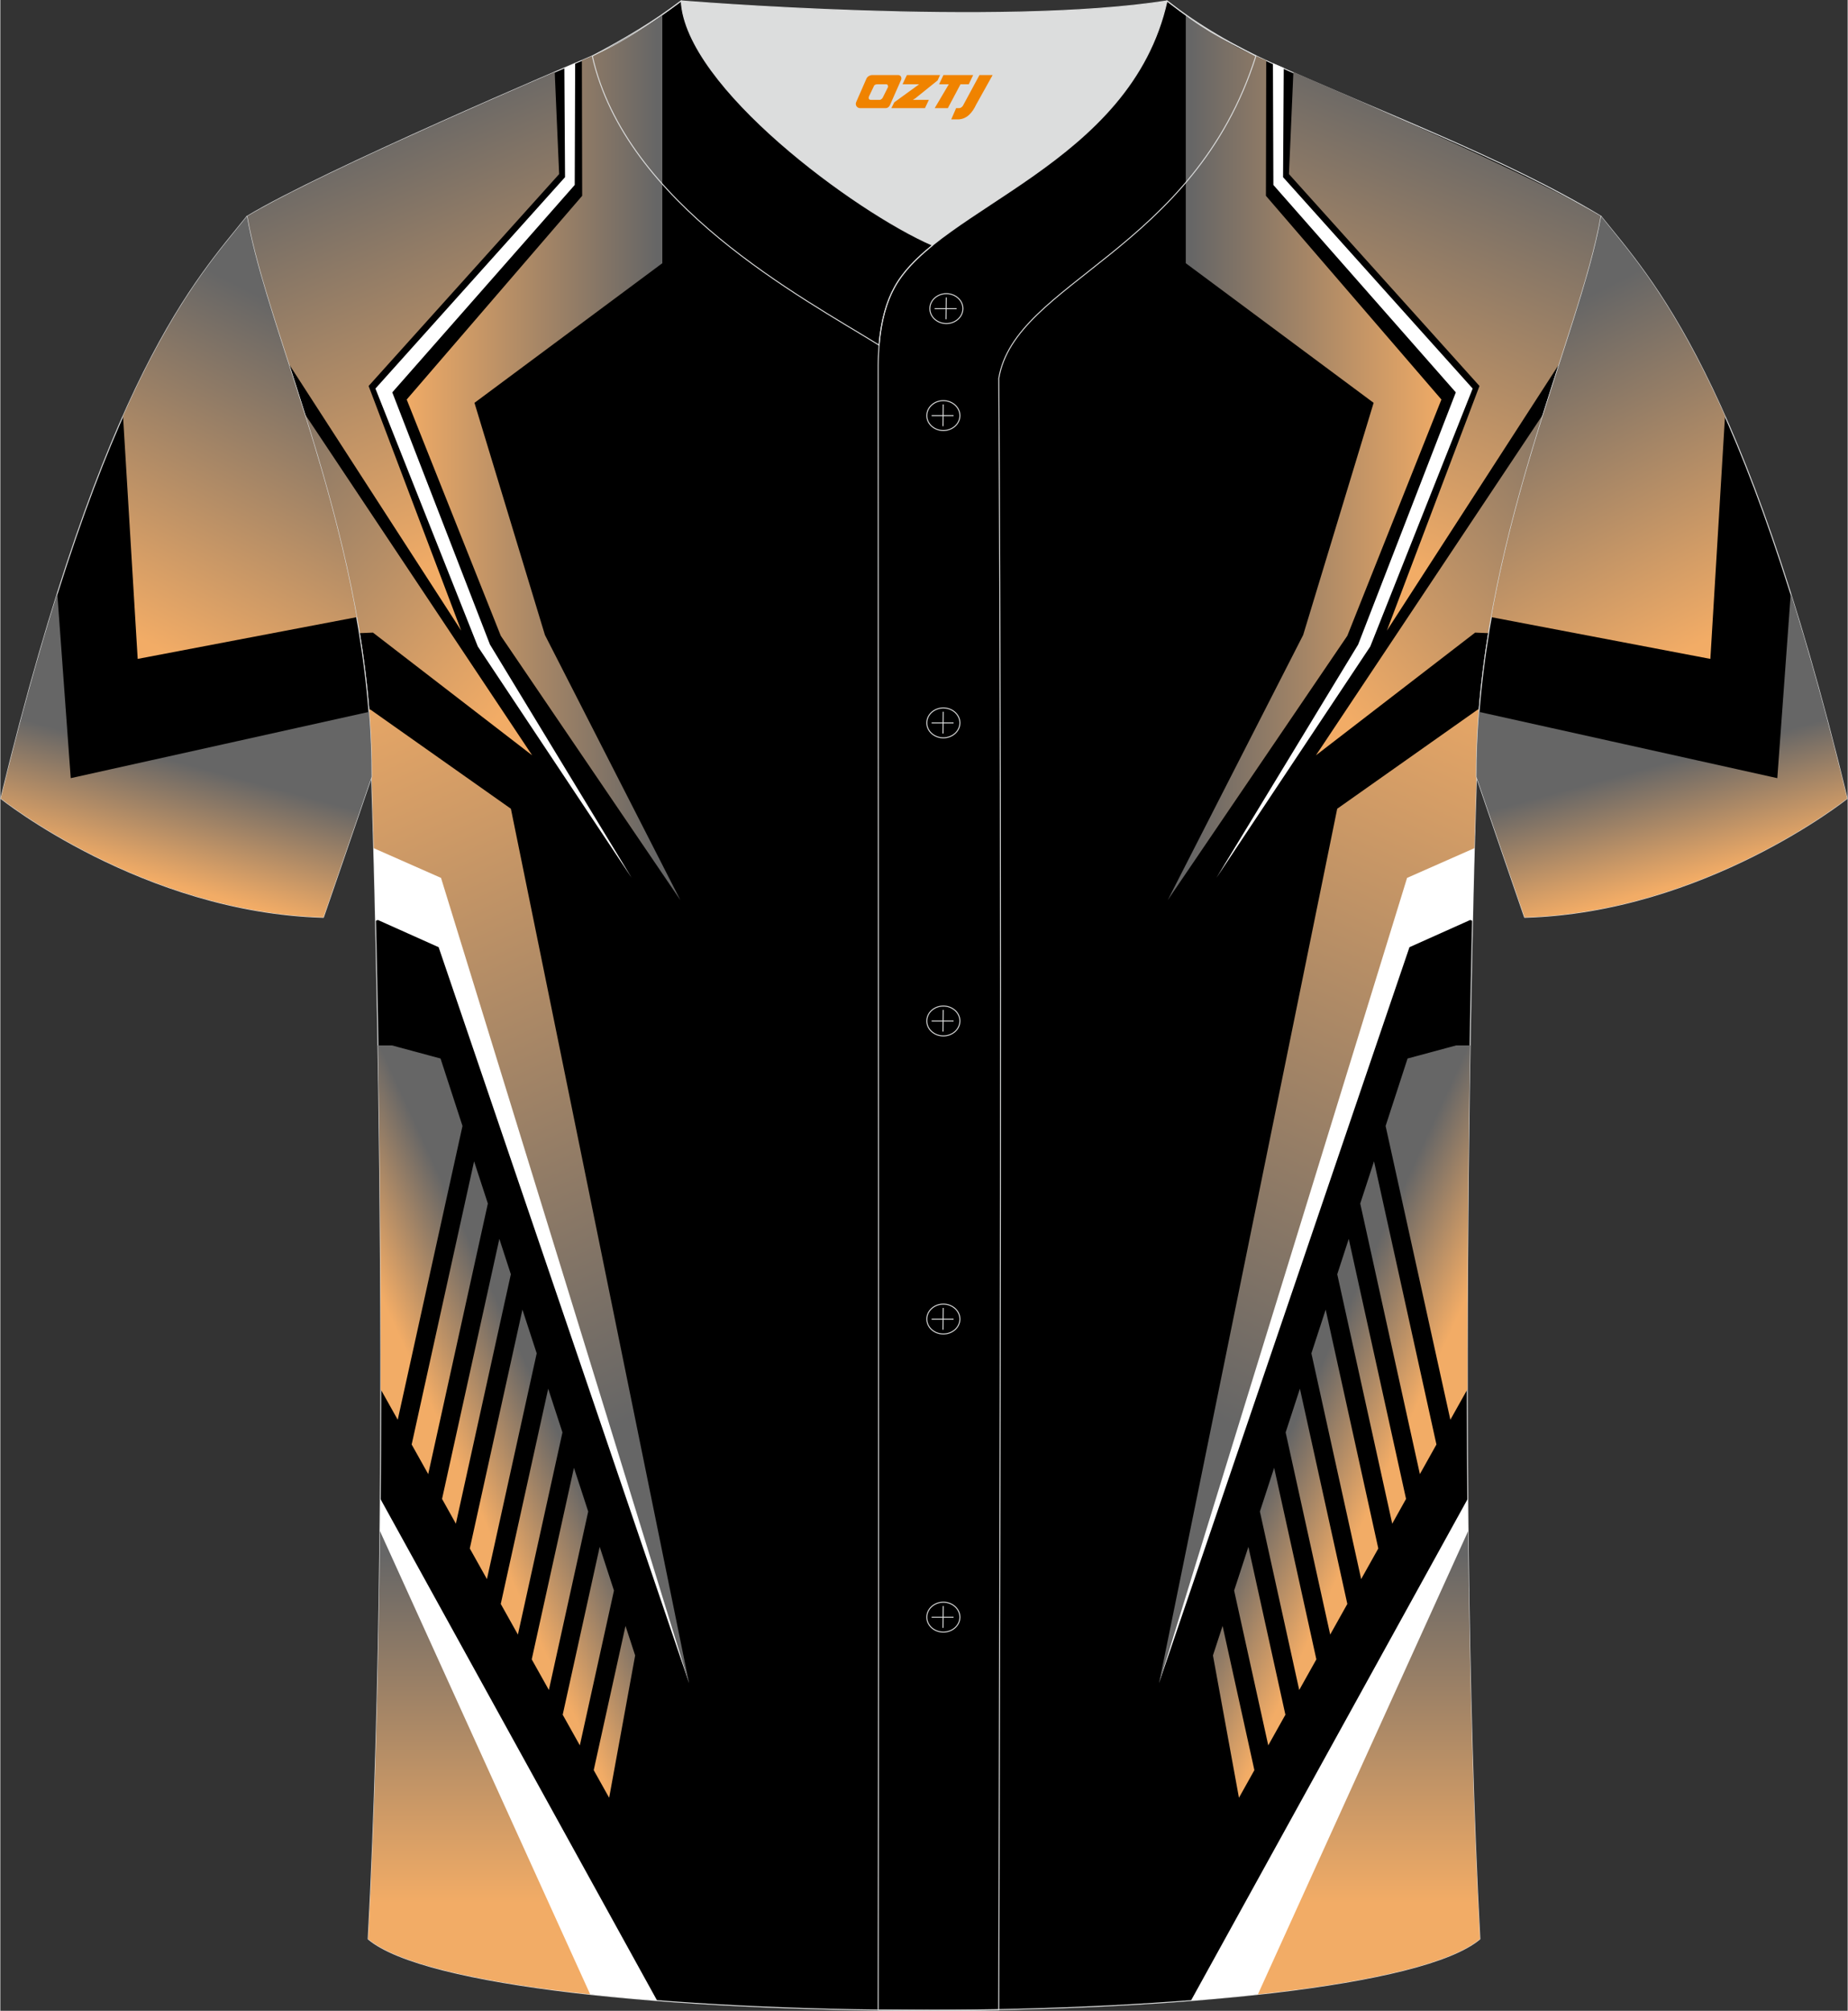
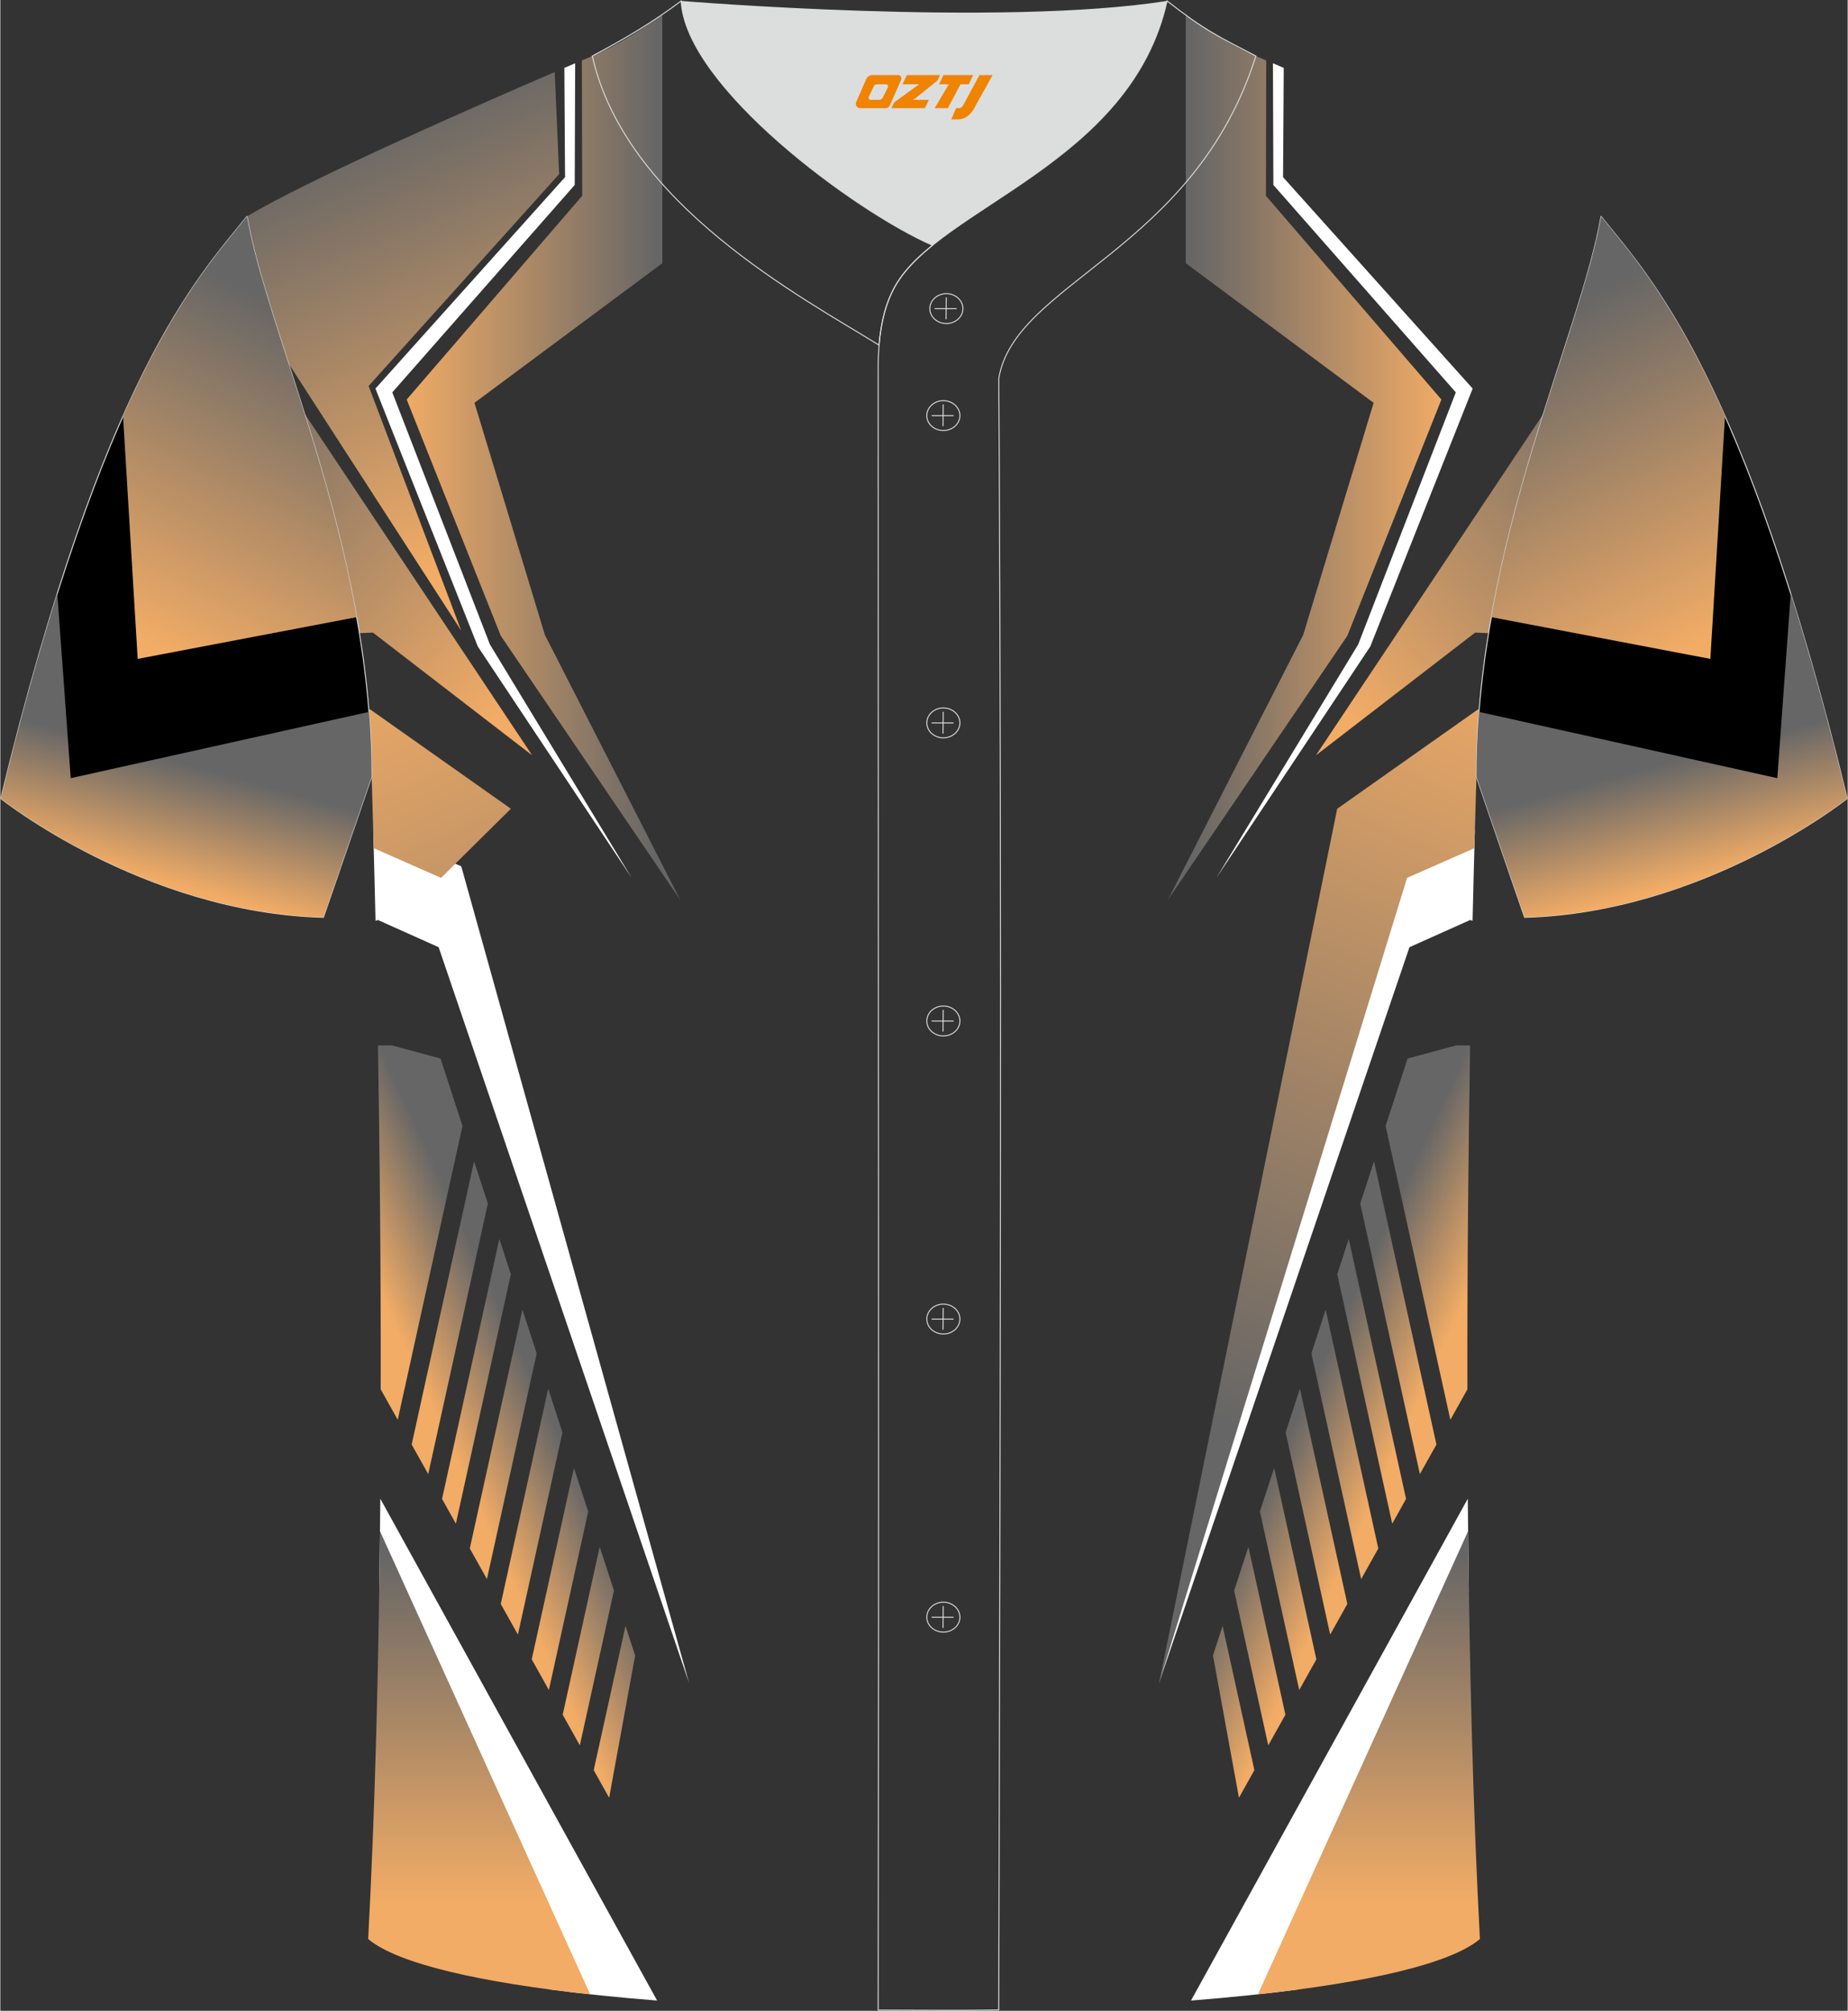
<svg xmlns="http://www.w3.org/2000/svg" version="1.1" id="图层_1" x="0px" y="0px" width="380.86px" height="414.34px" viewBox="0 0 379.41 412.91" enable-background="new 0 0 379.41 412.91" xml:space="preserve">
  <rect x="0" y="0" width="379.41" height="412.91" fill="#333333" stroke="none" />
  <g>
-     <path fill-rule="evenodd" clip-rule="evenodd" stroke="#DCDDDD" stroke-width="0.2" stroke-linecap="round" stroke-linejoin="round" stroke-miterlimit="22.926" d="   M75.55,398.17c5.38-101.42,0.7-238.66,0.7-238.66c0-47.82-21.33-90.3-25.6-115.07c15.77-9.52,66.73-31.17,70.91-32.94   c6.38-2.69,12.75-7.17,18.28-11.32c0,0,65.42,5.41,99.78,0c6.45,5.03,13.91,9.37,21.41,12.74c21.84,9.81,48.04,19.62,67.74,31.51   c-4.29,24.77-25.6,67.26-25.6,115.07c0,0-4.68,137.23,0.7,238.66C280.71,417.69,98.71,417.69,75.55,398.17z" />
    <g>
      <linearGradient id="SVGID_1_" gradientUnits="userSpaceOnUse" x1="-151.03" y1="306.333" x2="-185.754" y2="389.056" gradientTransform="matrix(-1 0 0 -1 115.665 413.495)">
        <stop offset="0" style="stop-color:#F2AC66" />
        <stop offset="1" style="stop-color:#666666" />
      </linearGradient>
-       <path fill-rule="evenodd" clip-rule="evenodd" fill="url(#SVGID_1_)" d="M328.78,44.44c-12.56-7.58-47.41-22.84-63.21-29.65    l-0.91,20.96l39.13,43.51l-19.02,50.24l35.49-54.9C324.04,62.89,327.35,52.68,328.78,44.44z" />
      <polygon fill-rule="evenodd" clip-rule="evenodd" fill="#FFFFFF" points="278.87,132.35 298.93,80.57 261.46,37.98 261.37,12.99     263.59,13.94 263.45,36.38 302.39,79.79 281.36,132.76 249.76,180.27   " />
      <linearGradient id="SVGID_2_" gradientUnits="userSpaceOnUse" x1="-157.408" y1="270.661" x2="-225.323" y2="333.47" gradientTransform="matrix(-1 0 0 -1 115.665 413.495)">
        <stop offset="0" style="stop-color:#F2AC66" />
        <stop offset="1" style="stop-color:#666666" />
      </linearGradient>
      <path fill-rule="evenodd" clip-rule="evenodd" fill="url(#SVGID_2_)" d="M305.67,130.02l-2.77-0.12l-32.7,25.2l46.76-70.19    C312.68,98.52,308.31,113.76,305.67,130.02z" />
      <path fill-rule="evenodd" clip-rule="evenodd" fill="#FFFFFF" d="M302.85,170.37l-18.08,7.5l-46.8,167.75l51.44-151.12l12.48-5.59    l0.48,0.19C302.55,181.55,302.71,175.22,302.85,170.37z" />
      <linearGradient id="SVGID_3_" gradientUnits="userSpaceOnUse" x1="-165.535" y1="103.718" x2="-146.131" y2="112.654" gradientTransform="matrix(-1 0 0 -1 115.665 413.495)">
        <stop offset="0" style="stop-color:#F2AC66" />
        <stop offset="1" style="stop-color:#666666" />
      </linearGradient>
      <path fill-rule="evenodd" clip-rule="evenodd" fill="url(#SVGID_3_)" d="M251.03,333.87l6.53,29.62l-3.17,5.67l-5.34-29.23    L251.03,333.87L251.03,333.87z M282.13,238.47l12.82,58.15l-3.4,6.08l-12.25-55.56L282.13,238.47L282.13,238.47z M276.94,254.4    l-2.36,7.26l11.29,51.22l2.84-5.09L276.94,254.4L276.94,254.4z M272.2,268.92l-2.93,8.98l10.22,46.36l3.52-6.29L272.2,268.92    L272.2,268.92z M266.91,285.16l9.74,44.2l-3.52,6.29l-9.15-41.51L266.91,285.16L266.91,285.16z M261.62,301.4l8.67,39.34    l-3.52,6.29l-8.08-36.65L261.62,301.4L261.62,301.4z M253.4,326.61l7.01,31.79l3.52-6.29l-7.6-34.48L253.4,326.61z" />
      <linearGradient id="SVGID_4_" gradientUnits="userSpaceOnUse" x1="-190.328" y1="157.554" x2="-170.924" y2="166.49" gradientTransform="matrix(-1 0 0 -1 115.665 413.495)">
        <stop offset="0" style="stop-color:#F2AC66" />
        <stop offset="1" style="stop-color:#666666" />
      </linearGradient>
      <path fill-rule="evenodd" clip-rule="evenodd" fill="url(#SVGID_4_)" d="M301.31,285.29l-3.5,6.25l-13.3-60.33l4.51-13.85    l9.97-2.69h2.88C301.53,234.96,301.26,259.36,301.31,285.29z" />
      <path fill-rule="evenodd" clip-rule="evenodd" fill="#FFFFFF" d="M301.61,326.73l-35.01,81.79c-6.79,0.9-14.21,1.66-22.06,2.28    l56.85-103.05C301.45,314.05,301.52,320.39,301.61,326.73z" />
      <linearGradient id="SVGID_5_" gradientUnits="userSpaceOnUse" x1="-181.354" y1="319.548" x2="-128.874" y2="319.548" gradientTransform="matrix(-1 0 0 -1 115.665 413.495)">
        <stop offset="0" style="stop-color:#F2AC66" />
        <stop offset="1" style="stop-color:#666666" />
      </linearGradient>
      <path fill-rule="evenodd" clip-rule="evenodd" fill="url(#SVGID_5_)" d="M267.58,130.39l14.47-47.67l-38.58-28.67v-51    c4.54,3.23,9.46,6.38,14.39,8.46c0.37,0.15,1.1,0.46,2.13,0.9l-0.06,27.8l36.04,41.83l-19.32,48.51l-36.89,54.29L267.58,130.39z" />
      <linearGradient id="SVGID_6_" gradientUnits="userSpaceOnUse" x1="-195.363" y1="281.146" x2="-126.427" y2="125.657" gradientTransform="matrix(-1 0 0 -1 115.665 413.495)">
        <stop offset="0" style="stop-color:#F2AC66" />
        <stop offset="1" style="stop-color:#666666" />
      </linearGradient>
      <path fill-rule="evenodd" clip-rule="evenodd" fill="url(#SVGID_6_)" d="M303.17,159.51c0,0-0.18,5.34-0.43,14.66l-13.82,6.1    l-50.94,165.35l36.59-179.55l28.89-20.39l0.29,0.03C303.38,150.25,303.18,154.85,303.17,159.51z" />
      <linearGradient id="SVGID_7_" gradientUnits="userSpaceOnUse" x1="-165.415" y1="22.824" x2="-165.415" y2="94.314" gradientTransform="matrix(-1 0 0 -1 115.665 413.495)">
        <stop offset="0" style="stop-color:#F2AC66" />
        <stop offset="1" style="stop-color:#666666" />
      </linearGradient>
      <path fill-rule="evenodd" clip-rule="evenodd" fill="url(#SVGID_7_)" d="M303.88,398.17c-6.11,5.14-23.25,8.93-45.6,11.36    l43.18-95.13C301.75,342.71,302.47,371.66,303.88,398.17z" />
    </g>
    <path fill-rule="evenodd" clip-rule="evenodd" stroke="#DCDDDD" stroke-width="0.2" stroke-linecap="round" stroke-linejoin="round" stroke-miterlimit="22.926" d="   M328.76,44.44c10.25,12.82,29.37,32.45,50.55,119.52c0,0-29.2,23.38-66.25,24.41c0,0-7.17-20.83-9.9-28.86   C303.16,111.71,324.48,69.22,328.76,44.44z" />
    <g>
      <linearGradient id="SVGID_8_" gradientUnits="userSpaceOnUse" x1="112.735" y1="306.333" x2="78.011" y2="389.056" gradientTransform="matrix(1 0 0 -1 0 413.495)">
        <stop offset="0" style="stop-color:#F2AC66" />
        <stop offset="1" style="stop-color:#666666" />
      </linearGradient>
      <path fill-rule="evenodd" clip-rule="evenodd" fill="url(#SVGID_8_)" d="M59.17,74.6l35.49,54.9L75.64,79.26l39.13-43.51    l-0.91-20.96c-15.8,6.81-50.65,22.07-63.21,29.65C52.08,52.68,55.39,62.89,59.17,74.6z" />
      <polygon fill-rule="evenodd" clip-rule="evenodd" fill="#FFFFFF" points="129.67,180.27 98.07,132.76 77.04,79.79 115.98,36.38     115.84,13.94 118.06,12.99 117.97,37.98 80.5,80.57 100.56,132.35   " />
      <linearGradient id="SVGID_9_" gradientUnits="userSpaceOnUse" x1="106.357" y1="270.661" x2="38.442" y2="333.47" gradientTransform="matrix(1 0 0 -1 0 413.495)">
        <stop offset="0" style="stop-color:#F2AC66" />
        <stop offset="1" style="stop-color:#666666" />
      </linearGradient>
      <path fill-rule="evenodd" clip-rule="evenodd" fill="url(#SVGID_9_)" d="M62.47,84.91l46.76,70.19l-32.7-25.2l-2.77,0.12    C71.12,113.76,66.75,98.52,62.47,84.91z" />
      <path fill-rule="evenodd" clip-rule="evenodd" fill="#FFFFFF" d="M77.06,189.1l0.48-0.19l12.48,5.59l51.44,151.12l-46.8-167.75    l-18.08-7.5C76.72,175.22,76.88,181.55,77.06,189.1z" />
      <linearGradient id="SVGID_10_" gradientUnits="userSpaceOnUse" x1="98.229" y1="103.718" x2="117.634" y2="112.654" gradientTransform="matrix(1 0 0 -1 0 413.495)">
        <stop offset="0" style="stop-color:#F2AC66" />
        <stop offset="1" style="stop-color:#666666" />
      </linearGradient>
      <path fill-rule="evenodd" clip-rule="evenodd" fill="url(#SVGID_10_)" d="M128.4,333.87l1.98,6.06l-5.34,29.23l-3.17-5.67    L128.4,333.87L128.4,333.87z M97.3,238.47l2.83,8.67L87.88,302.7l-3.4-6.08L97.3,238.47L97.3,238.47z M102.49,254.4l-11.77,53.39    l2.84,5.09l11.29-51.22L102.49,254.4L102.49,254.4z M107.23,268.92l-10.81,49.05l3.52,6.29l10.22-46.36L107.23,268.92    L107.23,268.92z M112.52,285.16l2.93,8.98l-9.15,41.51l-3.52-6.29L112.52,285.16L112.52,285.16z M117.81,301.4l2.93,8.98    l-8.08,36.65l-3.52-6.29L117.81,301.4L117.81,301.4z M123.1,317.63l-7.6,34.48l3.52,6.29l7.01-31.79L123.1,317.63z" />
      <linearGradient id="SVGID_11_" gradientUnits="userSpaceOnUse" x1="73.437" y1="157.554" x2="92.841" y2="166.49" gradientTransform="matrix(1 0 0 -1 0 413.495)">
        <stop offset="0" style="stop-color:#F2AC66" />
        <stop offset="1" style="stop-color:#666666" />
      </linearGradient>
      <path fill-rule="evenodd" clip-rule="evenodd" fill="url(#SVGID_11_)" d="M77.56,214.67h2.88l9.97,2.69l4.51,13.85l-13.3,60.33    l-3.5-6.25C78.17,259.36,77.9,234.96,77.56,214.67z" />
      <path fill-rule="evenodd" clip-rule="evenodd" fill="#FFFFFF" d="M78.04,307.75l56.85,103.05c-7.85-0.62-15.27-1.38-22.06-2.28    l-35.01-81.79C77.91,320.39,77.98,314.05,78.04,307.75z" />
      <linearGradient id="SVGID_12_" gradientUnits="userSpaceOnUse" x1="82.41" y1="319.548" x2="134.891" y2="319.548" gradientTransform="matrix(1 0 0 -1 0 413.495)">
        <stop offset="0" style="stop-color:#F2AC66" />
        <stop offset="1" style="stop-color:#666666" />
      </linearGradient>
      <path fill-rule="evenodd" clip-rule="evenodd" fill="url(#SVGID_12_)" d="M139.67,184.84l-36.89-54.29L83.46,82.04l36.04-41.83    l-0.06-27.8c1.03-0.44,1.76-0.75,2.13-0.9c4.93-2.08,9.85-5.23,14.39-8.46v51L97.38,82.72l14.47,47.67L139.67,184.84z" />
      <linearGradient id="SVGID_13_" gradientUnits="userSpaceOnUse" x1="68.402" y1="281.146" x2="137.338" y2="125.657" gradientTransform="matrix(1 0 0 -1 0 413.495)">
        <stop offset="0" style="stop-color:#F2AC66" />
        <stop offset="1" style="stop-color:#666666" />
      </linearGradient>
-       <path fill-rule="evenodd" clip-rule="evenodd" fill="url(#SVGID_13_)" d="M75.68,145.71l0.29-0.03l28.89,20.39l36.59,179.55    L90.51,180.27l-13.82-6.1c-0.25-9.32-0.43-14.66-0.43-14.66C76.25,154.85,76.05,150.25,75.68,145.71z" />
+       <path fill-rule="evenodd" clip-rule="evenodd" fill="url(#SVGID_13_)" d="M75.68,145.71l0.29-0.03l28.89,20.39L90.51,180.27l-13.82-6.1c-0.25-9.32-0.43-14.66-0.43-14.66C76.25,154.85,76.05,150.25,75.68,145.71z" />
      <linearGradient id="SVGID_14_" gradientUnits="userSpaceOnUse" x1="98.35" y1="22.824" x2="98.35" y2="94.314" gradientTransform="matrix(1 0 0 -1 0 413.495)">
        <stop offset="0" style="stop-color:#F2AC66" />
        <stop offset="1" style="stop-color:#666666" />
      </linearGradient>
      <path fill-rule="evenodd" clip-rule="evenodd" fill="url(#SVGID_14_)" d="M77.97,314.4l43.18,95.13    c-22.35-2.43-39.49-6.22-45.6-11.36C76.96,371.66,77.68,342.71,77.97,314.4z" />
    </g>
    <path fill-rule="evenodd" clip-rule="evenodd" stroke="#DCDDDD" stroke-width="0.2" stroke-linecap="round" stroke-linejoin="round" stroke-miterlimit="22.926" d="   M50.65,44.44C40.4,57.26,21.28,76.89,0.1,163.96c0,0,29.2,23.38,66.25,24.41c0,0,7.17-20.83,9.9-28.86   C76.25,111.71,54.93,69.22,50.65,44.44z" />
    <g>
      <linearGradient id="SVGID_15_" gradientUnits="userSpaceOnUse" x1="32.761" y1="232.473" x2="39.272" y2="256.345" gradientTransform="matrix(1 0 0 -1 0 413.495)">
        <stop offset="0" style="stop-color:#F2AC66" />
        <stop offset="1" style="stop-color:#666666" />
      </linearGradient>
      <path fill-rule="evenodd" clip-rule="evenodd" fill="url(#SVGID_15_)" d="M11.7,121.87l2.76,37.92l61.26-13.61    c0.35,4.39,0.53,8.83,0.53,13.33c-2.73,8.03-9.9,28.86-9.9,28.86C29.3,187.34,0.1,163.96,0.1,163.96    C4.06,147.71,7.94,133.82,11.7,121.87z" />
      <linearGradient id="SVGID_16_" gradientUnits="userSpaceOnUse" x1="34.589" y1="279.233" x2="68.291" y2="345.106" gradientTransform="matrix(1 0 0 -1 0 413.495)">
        <stop offset="0" style="stop-color:#F2AC66" />
        <stop offset="1" style="stop-color:#666666" />
      </linearGradient>
      <path fill-rule="evenodd" clip-rule="evenodd" fill="url(#SVGID_16_)" d="M25.2,85.43l3.01,49.87l44.98-8.57    c-6.05-34.09-19.27-63.36-22.54-82.3C44.71,51.87,35.78,61.6,25.2,85.43z" />
    </g>
    <path fill="none" stroke="#DCDDDD" stroke-width="0.2" stroke-miterlimit="22.926" d="M139.84,0.19   c-5.88,4.41-11.76,7.88-18.26,11.31c6.82,30.45,43.15,49.63,58.89,59.37c0.43-5.16,1.57-8.98,3.2-11.92   c1.67-3.06,4.4-5.85,7.78-8.59C175.7,43.52,140.72,17.79,139.84,0.19z" />
    <path fill-rule="evenodd" clip-rule="evenodd" fill="#DCDDDD" d="M191.47,50.36c14.78-11.95,42.05-22.78,48.15-50.17   c-34.36,5.41-99.78,0-99.78,0C140.72,17.79,175.71,43.52,191.47,50.36z" />
    <path fill="none" stroke="#DCDDDD" stroke-width="0.2" stroke-miterlimit="22.926" d="M257.87,11.5   c-7.73-3.99-10.62-5.35-18.25-11.31c-7.49,33.66-46.97,42.31-55.94,58.76c-2.05,3.69-3.31,8.75-3.39,16.1   c0,112.61,0.19,225.1,0,337.71c8.35,0,16.42,0.13,24.77-0.03c0.26-111.61,0.66-223.45,0.01-335.04   C208.34,57.9,245.21,51.56,257.87,11.5z" />
    <g>
      <g>
        <path fill="none" stroke="#DCDDDD" stroke-width="0.2" stroke-miterlimit="22.926" d="M194.3,66.44c1.87,0,3.4-1.38,3.4-3.07     c0-1.7-1.54-3.07-3.4-3.07c-1.87,0-3.4,1.38-3.4,3.07C190.9,65.07,192.43,66.44,194.3,66.44z" />
        <line fill="none" stroke="#DCDDDD" stroke-width="0.2" stroke-miterlimit="22.926" x1="194.29" y1="61.08" x2="194.23" y2="65.56" />
        <line fill="none" stroke="#DCDDDD" stroke-width="0.2" stroke-miterlimit="22.926" x1="191.89" y1="63.38" x2="196.41" y2="63.38" />
      </g>
      <g>
        <path fill="none" stroke="#DCDDDD" stroke-width="0.2" stroke-miterlimit="22.926" d="M193.68,88.41c1.87,0,3.4-1.38,3.4-3.07     s-1.54-3.07-3.4-3.07c-1.87,0-3.4,1.38-3.4,3.07C190.27,87.03,191.8,88.41,193.68,88.41z" />
        <line fill="none" stroke="#DCDDDD" stroke-width="0.2" stroke-miterlimit="22.926" x1="193.65" y1="83.05" x2="193.6" y2="87.52" />
        <line fill="none" stroke="#DCDDDD" stroke-width="0.2" stroke-miterlimit="22.926" x1="191.27" y1="85.35" x2="195.78" y2="85.35" />
      </g>
      <g>
        <path fill="none" stroke="#DCDDDD" stroke-width="0.2" stroke-miterlimit="22.926" d="M193.68,151.51c1.87,0,3.4-1.38,3.4-3.07     s-1.54-3.07-3.4-3.07c-1.87,0-3.4,1.38-3.4,3.07C190.27,150.13,191.8,151.51,193.68,151.51z" />
        <line fill="none" stroke="#DCDDDD" stroke-width="0.2" stroke-miterlimit="22.926" x1="193.65" y1="146.15" x2="193.6" y2="150.63" />
        <line fill="none" stroke="#DCDDDD" stroke-width="0.2" stroke-miterlimit="22.926" x1="191.27" y1="148.45" x2="195.78" y2="148.45" />
      </g>
      <g>
        <path fill="none" stroke="#DCDDDD" stroke-width="0.2" stroke-miterlimit="22.926" d="M193.68,212.72c1.87,0,3.4-1.37,3.4-3.07     c0-1.69-1.54-3.07-3.4-3.07c-1.87,0-3.4,1.37-3.4,3.07C190.27,211.34,191.8,212.72,193.68,212.72z" />
        <line fill="none" stroke="#DCDDDD" stroke-width="0.2" stroke-miterlimit="22.926" x1="193.65" y1="207.37" x2="193.6" y2="211.84" />
        <line fill="none" stroke="#DCDDDD" stroke-width="0.2" stroke-miterlimit="22.926" x1="191.27" y1="209.66" x2="195.78" y2="209.66" />
      </g>
      <g>
        <path fill="none" stroke="#DCDDDD" stroke-width="0.2" stroke-miterlimit="22.926" d="M193.68,273.93c1.87,0,3.4-1.38,3.4-3.07     s-1.54-3.07-3.4-3.07c-1.87,0-3.4,1.38-3.4,3.07S191.8,273.93,193.68,273.93z" />
        <line fill="none" stroke="#DCDDDD" stroke-width="0.2" stroke-miterlimit="22.926" x1="193.65" y1="268.58" x2="193.6" y2="273.05" />
        <line fill="none" stroke="#DCDDDD" stroke-width="0.2" stroke-miterlimit="22.926" x1="191.27" y1="270.88" x2="195.78" y2="270.88" />
      </g>
      <g>
        <path fill="none" stroke="#DCDDDD" stroke-width="0.2" stroke-miterlimit="22.926" d="M193.68,335.14c1.87,0,3.4-1.37,3.4-3.07     c0-1.69-1.54-3.07-3.4-3.07c-1.87,0-3.4,1.38-3.4,3.07C190.27,333.76,191.8,335.14,193.68,335.14z" />
        <line fill="none" stroke="#DCDDDD" stroke-width="0.2" stroke-miterlimit="22.926" x1="193.65" y1="329.79" x2="193.6" y2="334.27" />
        <line fill="none" stroke="#DCDDDD" stroke-width="0.2" stroke-miterlimit="22.926" x1="191.27" y1="332.09" x2="195.78" y2="332.09" />
      </g>
    </g>
    <g>
      <linearGradient id="SVGID_17_" gradientUnits="userSpaceOnUse" x1="-259.729" y1="232.473" x2="-253.218" y2="256.345" gradientTransform="matrix(-1 0 0 -1 86.93 413.495)">
        <stop offset="0" style="stop-color:#F2AC66" />
        <stop offset="1" style="stop-color:#666666" />
      </linearGradient>
      <path fill-rule="evenodd" clip-rule="evenodd" fill="url(#SVGID_17_)" d="M379.32,163.96c0,0-29.2,23.38-66.25,24.41    c0,0-7.17-20.83-9.9-28.86c0-4.5,0.18-8.94,0.53-13.33l61.26,13.61l2.76-37.92C371.48,133.82,375.36,147.71,379.32,163.96z" />
      <linearGradient id="SVGID_18_" gradientUnits="userSpaceOnUse" x1="-257.901" y1="279.233" x2="-224.199" y2="345.106" gradientTransform="matrix(-1 0 0 -1 86.93 413.495)">
        <stop offset="0" style="stop-color:#F2AC66" />
        <stop offset="1" style="stop-color:#666666" />
      </linearGradient>
      <path fill-rule="evenodd" clip-rule="evenodd" fill="url(#SVGID_18_)" d="M328.77,44.43c-3.27,18.94-16.49,48.21-22.54,82.3    l44.98,8.57l3.01-49.87C343.64,61.6,334.71,51.87,328.77,44.43z" />
    </g>
  </g>
  <g>
    <path fill="#F08300" d="M201.1,15.41l-3.4,6.3c-0.2,0.3-0.5,0.5-0.8,0.5h-0.6l-1,2.3h1.2c2,0.1,3.2-1.5,3.9-3L203.8,15.41h-2.5L201.1,15.41z" />
    <polygon fill="#F08300" points="193.9,15.41 ,199.8,15.41 ,198.9,17.31 ,197.2,17.31 ,194.6,22.21 ,191.9,22.21 ,194.8,17.31 ,192.8,17.31 ,193.7,15.41" />
    <polygon fill="#F08300" points="187.9,20.51 ,187.4,20.51 ,187.9,20.21 ,192.5,16.51 ,193,15.41 ,186.2,15.41 ,185.9,16.01 ,185.3,17.31 ,188.1,17.31 ,188.7,17.31 ,183.6,21.01    ,183,22.21 ,189.6,22.21 ,189.9,22.21 ,190.7,20.51" />
    <path fill="#F08300" d="M184.4,15.41H179.1C178.6,15.41,178.1,15.71,177.9,16.11L175.8,20.91C175.5,21.51,175.9,22.21,176.6,22.21h5.2c0.4,0,0.7-0.2,0.9-0.6L185,16.41C185.2,15.91,184.9,15.41,184.4,15.41z M182.3,17.91L181.2,20.11C181,20.41,180.7,20.51,180.6,20.51l-1.8,0C178.6,20.51,178.2,20.41,178.4,19.81l1-2.1c0.1-0.3,0.4-0.4,0.7-0.4h1.9   C182.2,17.31,182.4,17.61,182.3,17.91z" />
  </g>
</svg>